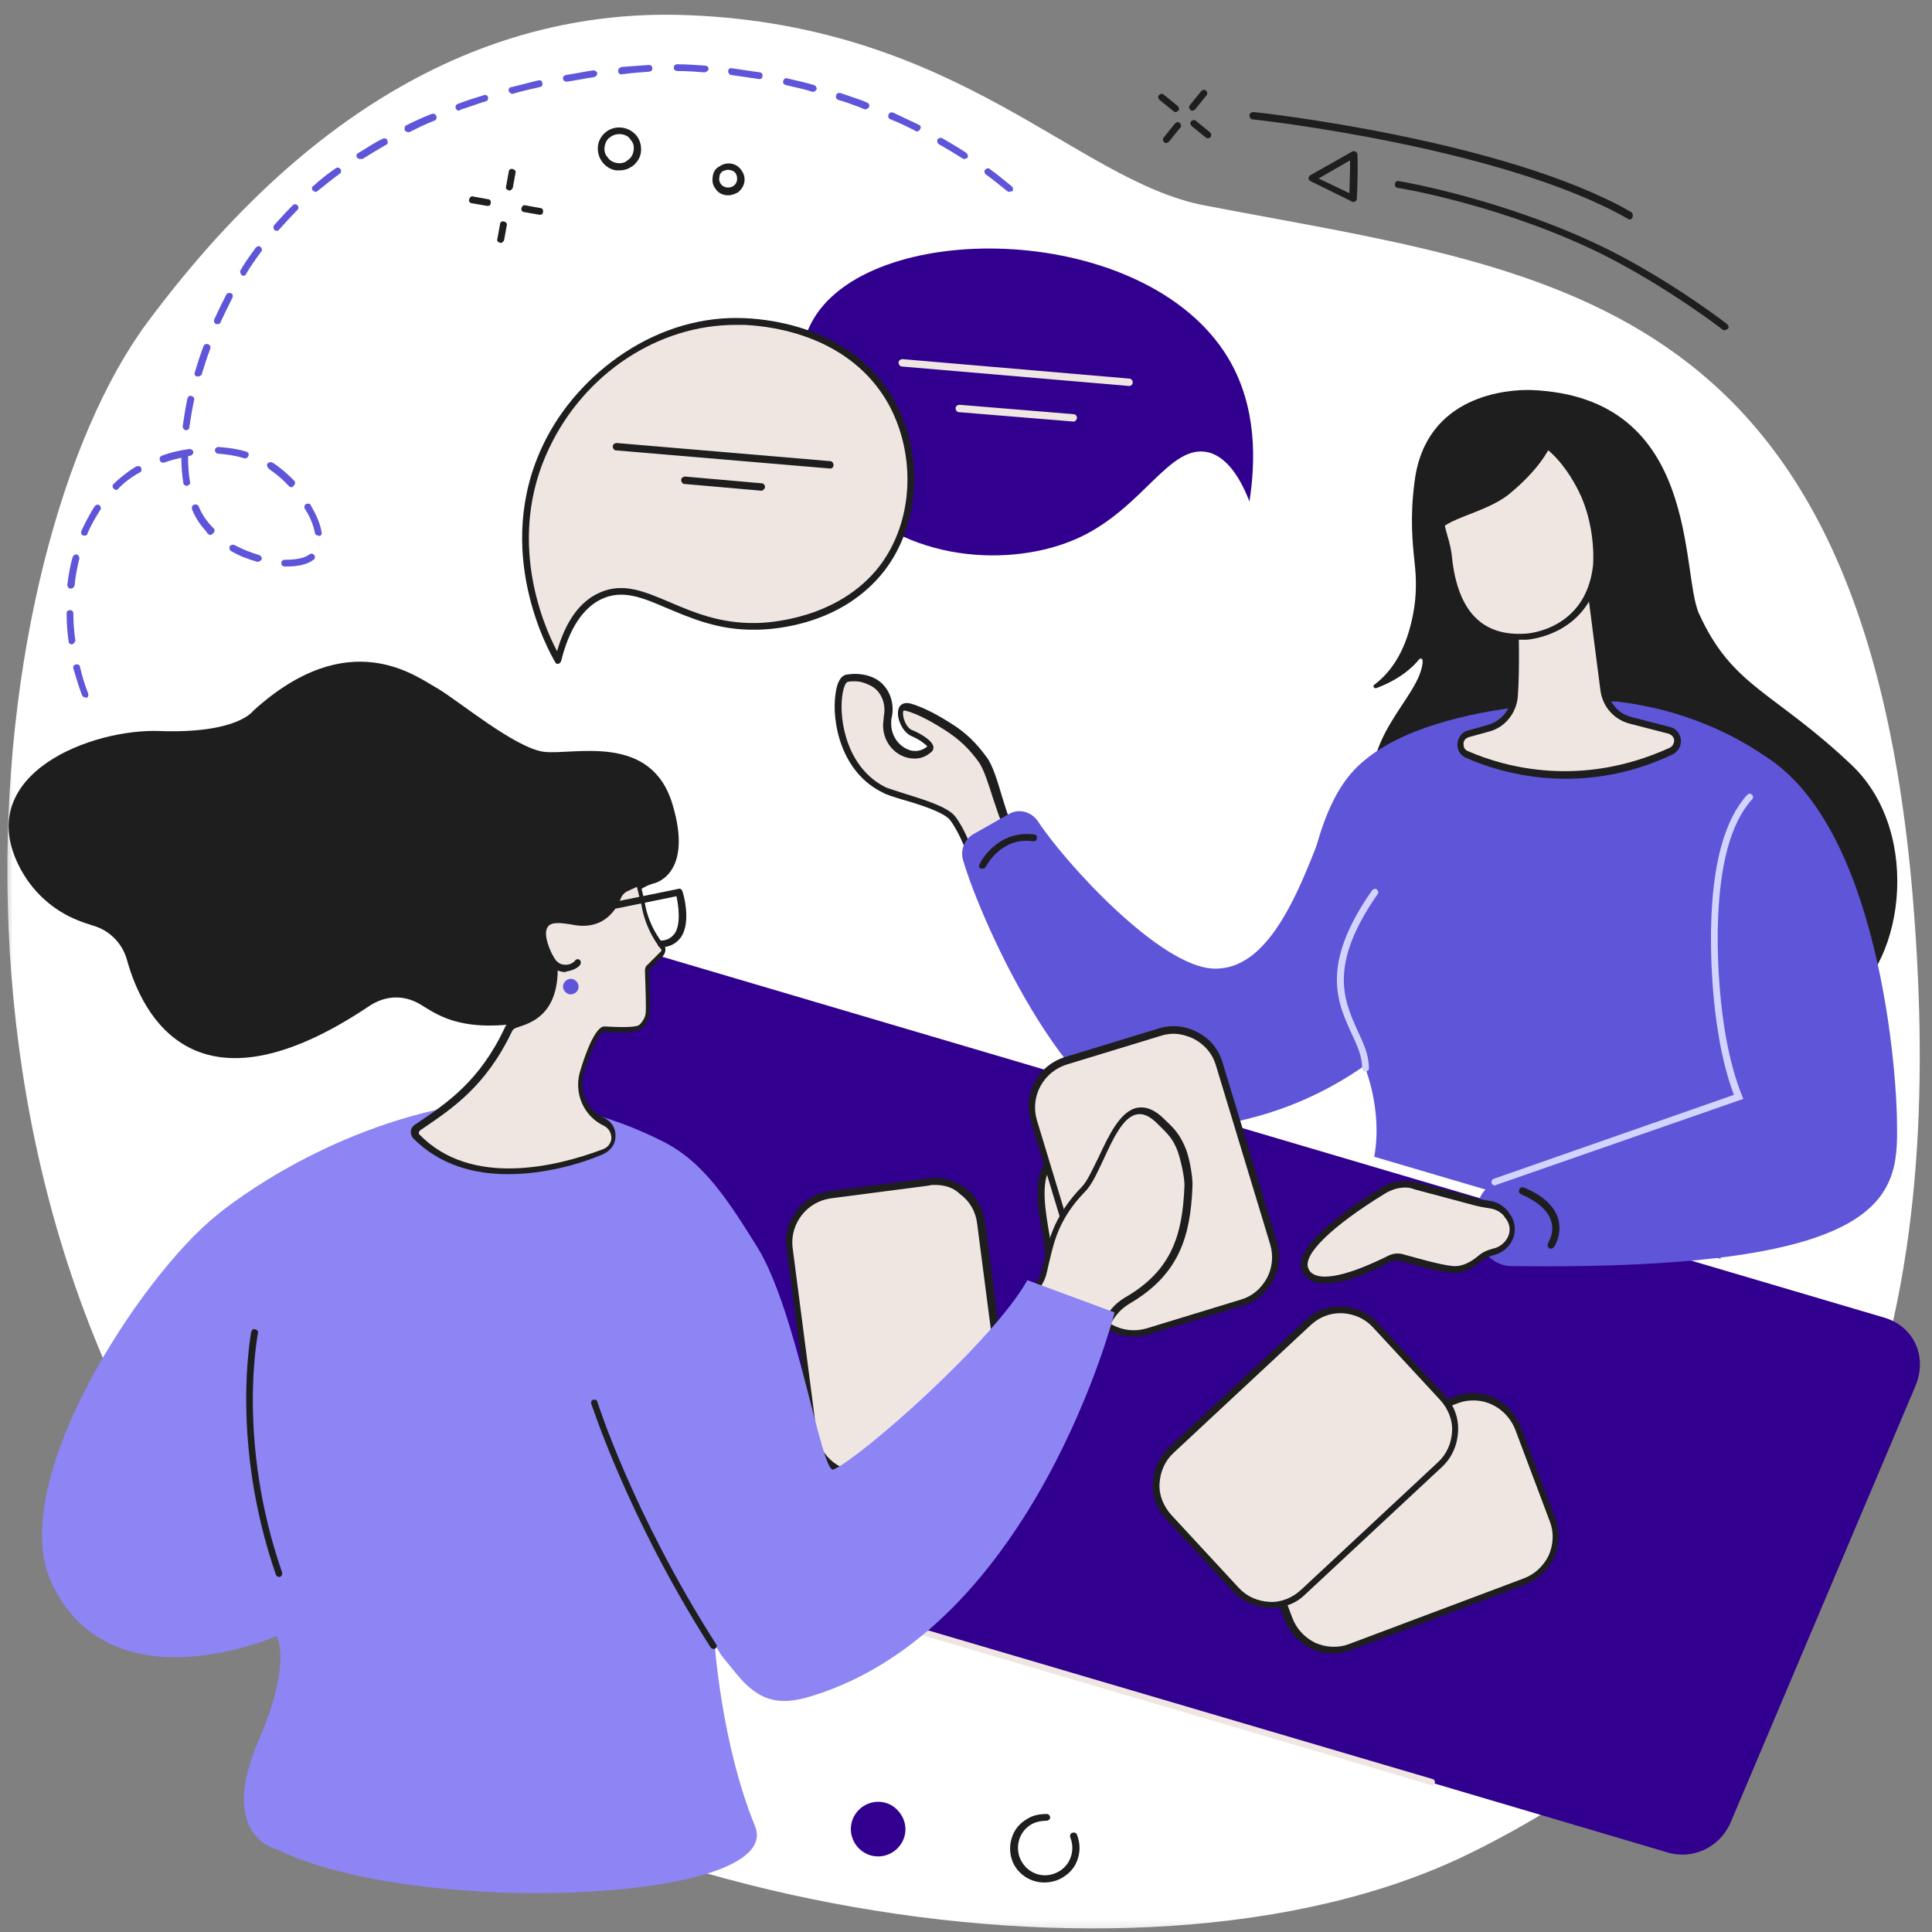
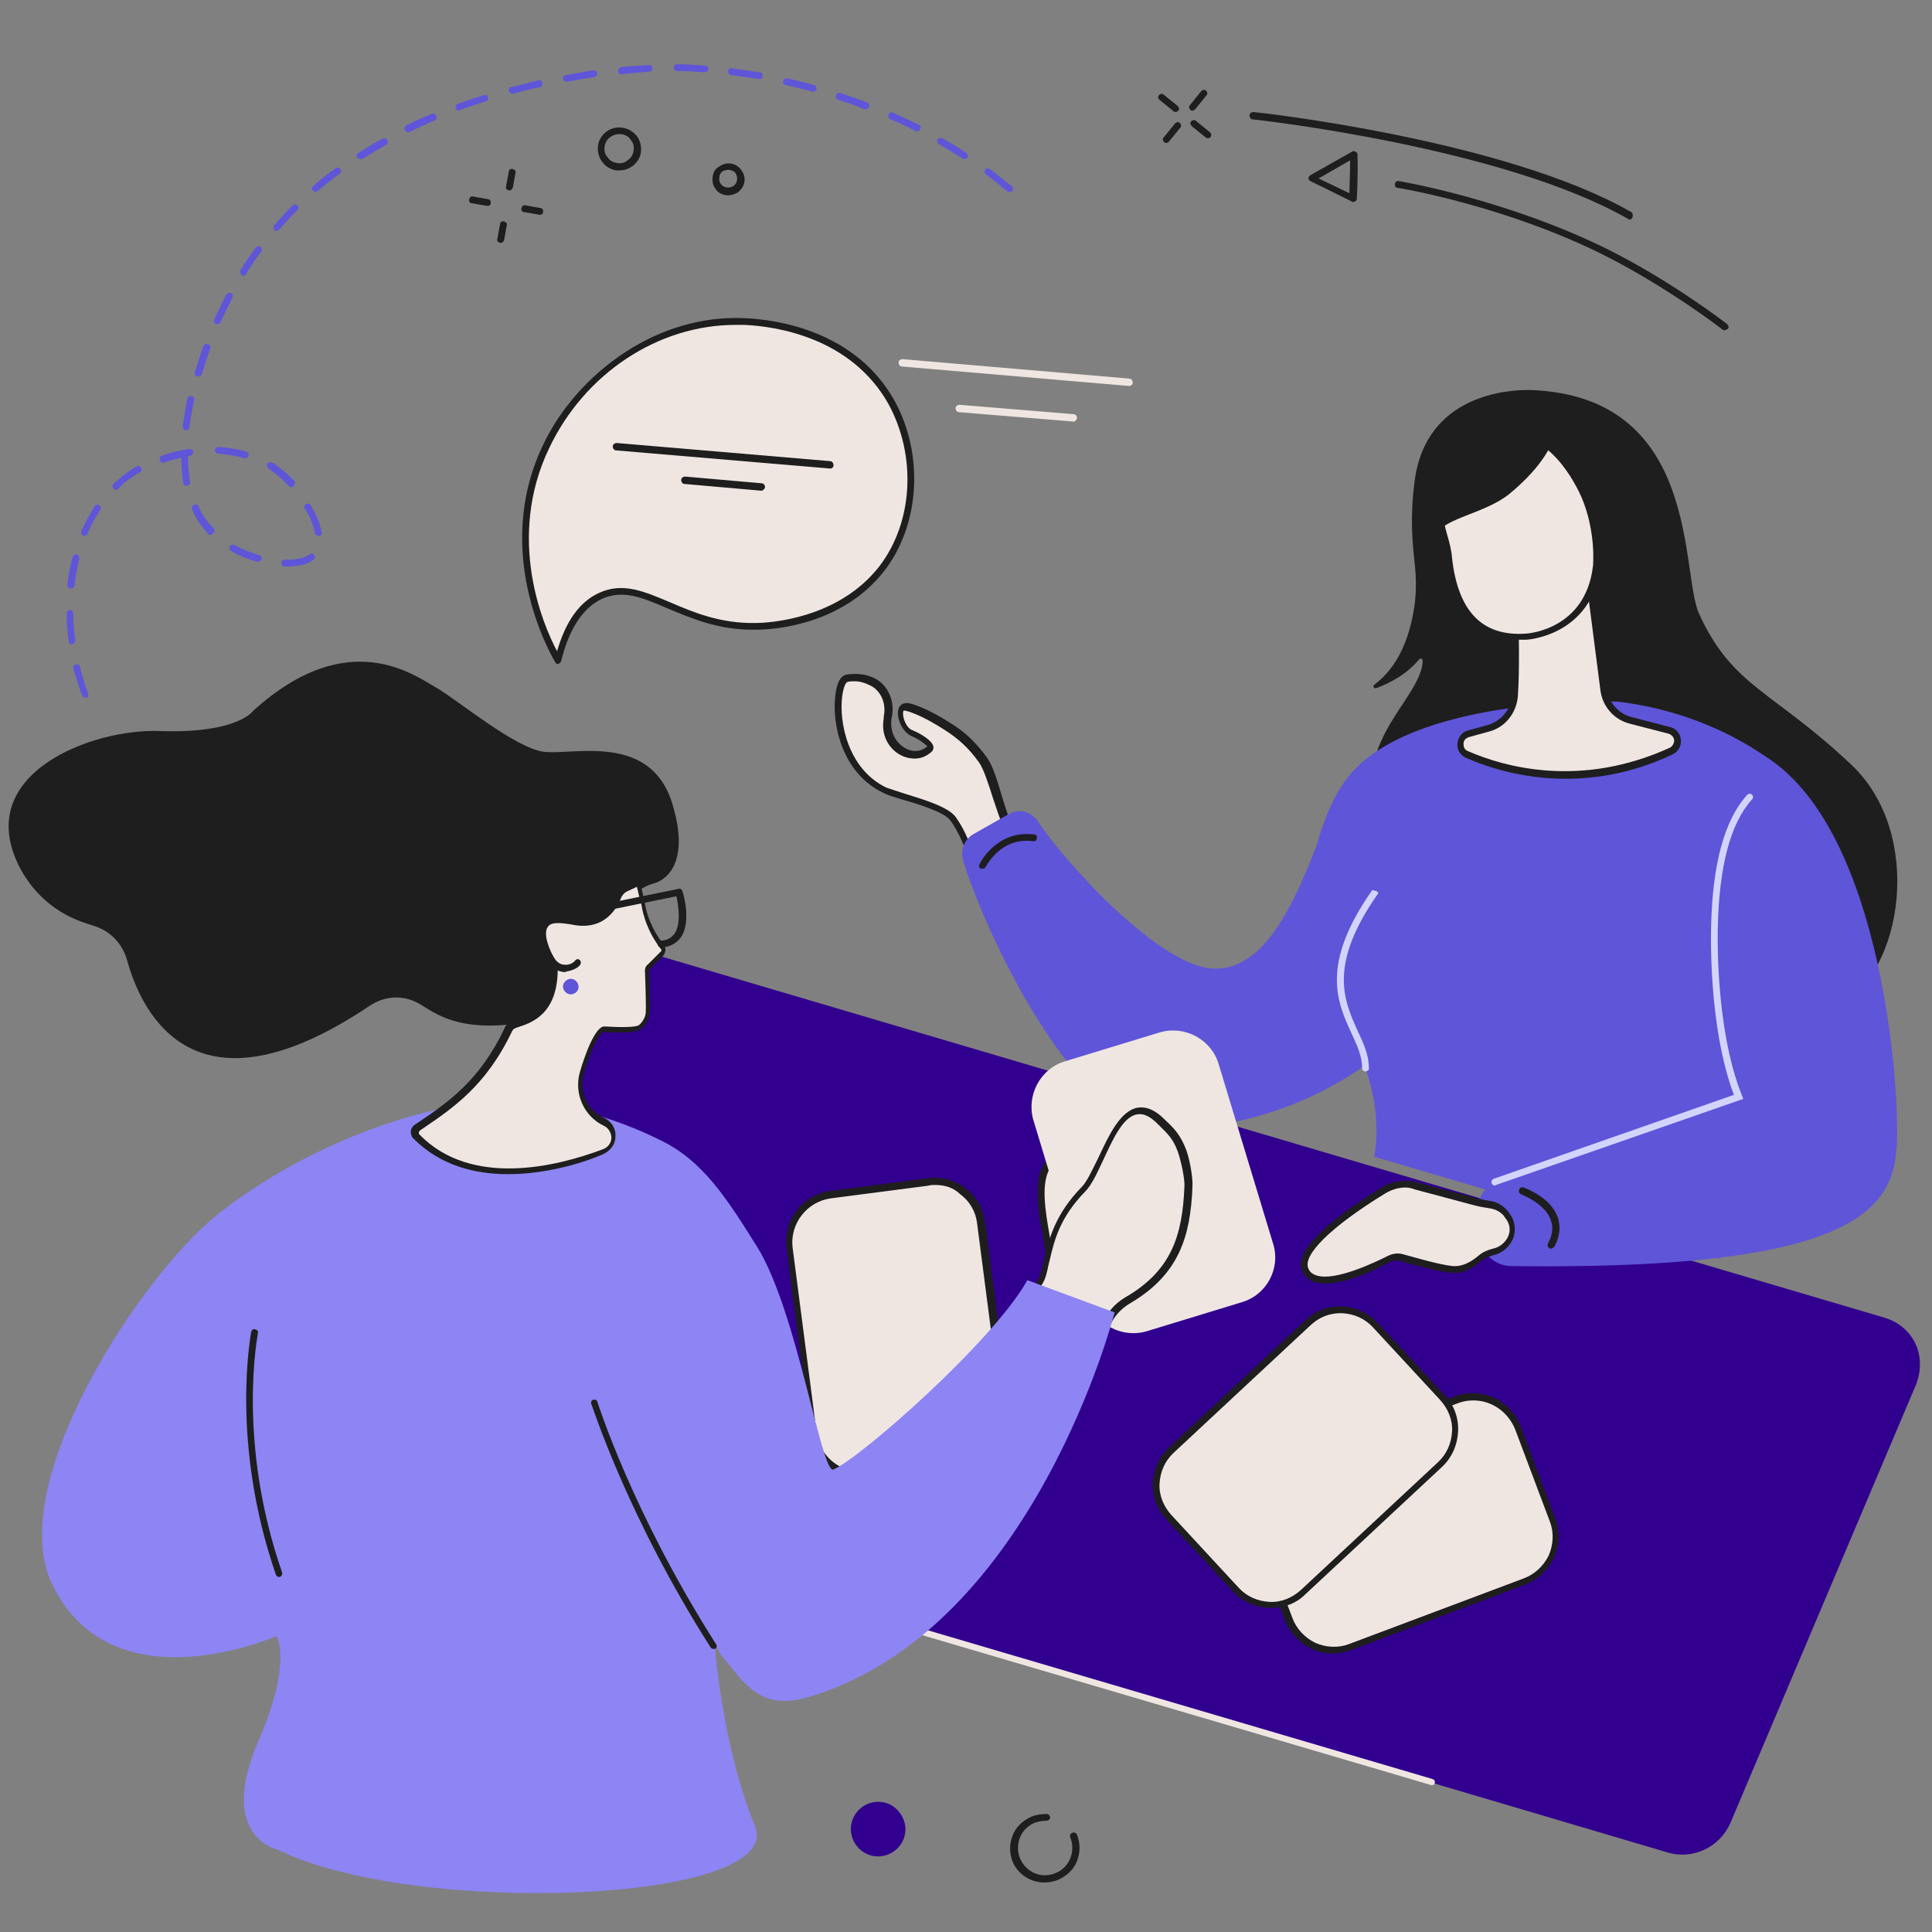
<svg xmlns="http://www.w3.org/2000/svg" width="228" height="228" viewBox="0 0 228 228" fill="none">
  <rect x="0" y="0" width="228" height="228" fill="#808080" stroke="none" />
  <mask id="mask0_1282_660" style="mask-type:luminance" maskUnits="userSpaceOnUse" x="0" y="0" width="228" height="228">
    <path d="M227.5 0.859H0.5V227.859H227.5V0.859Z" fill="white" />
  </mask>
  <g mask="url(#mask0_1282_660)">
-     <path d="M173.418 218.74C133.196 238.468 59.957 223.018 33.354 193.623C-12.173 143.311 -2.276 64.554 17.36 38.09C39.134 8.775 61.937 0.931 81.493 1.802C113.243 3.149 127.02 21.293 142.064 24.225C182.365 31.99 219.499 34.129 225.674 105.2C229.317 147.906 223.458 194.178 173.418 218.74Z" fill="white" />
-   </g>
+     </g>
  <path d="M225.998 163.677L204.224 215.099C202.957 218.03 199.711 219.536 196.702 218.585L33.044 170.174L25.285 167.559L72.712 111.305L222.435 155.516C225.998 156.625 227.502 160.27 225.998 163.677Z" fill="#32008F" />
  <path d="M168.994 210.666C168.915 210.666 168.915 210.666 168.915 210.666L32.81 170.575C32.572 170.496 32.493 170.258 32.572 170.099C32.651 169.862 32.889 169.783 33.047 169.862L169.073 209.953C169.311 210.032 169.39 210.27 169.311 210.429C169.311 210.587 169.152 210.666 168.994 210.666Z" fill="#EFE6E2" />
  <path d="M83.16 8.537C83.081 8.537 83.081 8.537 83.16 8.537C82.052 8.457 80.943 8.378 79.914 8.378C79.676 8.378 79.518 8.22 79.518 7.982C79.518 7.744 79.676 7.586 79.914 7.586C81.022 7.586 82.131 7.665 83.239 7.744C83.477 7.744 83.635 7.982 83.635 8.141C83.556 8.378 83.318 8.537 83.16 8.537ZM73.342 8.774C73.105 8.774 72.946 8.616 72.946 8.378C72.946 8.141 73.105 7.982 73.342 7.903C74.451 7.824 75.559 7.744 76.588 7.665C76.826 7.665 76.984 7.824 76.984 8.061C76.984 8.299 76.826 8.457 76.588 8.457C75.559 8.537 74.451 8.616 73.342 8.774ZM89.573 9.329C88.465 9.171 87.356 9.012 86.327 8.854C86.09 8.854 85.931 8.616 85.931 8.378C85.931 8.141 86.169 7.982 86.406 8.061C87.515 8.22 88.544 8.378 89.653 8.537C89.89 8.537 90.049 8.774 89.969 9.012C89.969 9.25 89.811 9.329 89.573 9.329ZM66.85 9.646C66.691 9.646 66.454 9.488 66.454 9.329C66.375 9.091 66.533 8.933 66.77 8.854C67.879 8.695 68.908 8.458 70.017 8.299C70.254 8.299 70.413 8.458 70.492 8.616C70.492 8.854 70.333 9.012 70.175 9.091C69.067 9.25 67.958 9.488 66.85 9.646ZM95.987 10.835H95.907C94.878 10.518 93.77 10.28 92.74 10.042C92.503 9.963 92.345 9.804 92.424 9.567C92.503 9.329 92.661 9.171 92.899 9.25C93.928 9.488 95.037 9.725 96.066 10.042C96.303 10.121 96.383 10.359 96.383 10.518C96.303 10.676 96.145 10.835 95.987 10.835ZM60.436 11.072C60.278 11.072 60.12 10.914 60.041 10.755C59.961 10.518 60.12 10.28 60.357 10.28C61.386 10.042 62.495 9.725 63.524 9.488C63.762 9.408 63.999 9.567 63.999 9.804C64.079 10.042 63.92 10.28 63.683 10.28C62.653 10.518 61.545 10.755 60.516 11.072C60.516 11.072 60.516 11.072 60.436 11.072ZM102.162 12.895C102.083 12.895 102.083 12.895 102.004 12.895C101.846 12.815 101.608 12.736 101.45 12.657C100.579 12.34 99.787 12.023 98.916 11.785C98.679 11.706 98.6 11.468 98.679 11.231C98.758 10.993 98.996 10.914 99.233 10.993C100.104 11.31 100.896 11.548 101.767 11.864C101.925 11.944 102.162 12.023 102.321 12.102C102.558 12.181 102.638 12.419 102.558 12.657C102.479 12.736 102.321 12.895 102.162 12.895ZM54.181 13.053C54.023 13.053 53.865 12.974 53.785 12.815C53.706 12.578 53.785 12.34 54.023 12.261C55.052 11.864 56.082 11.547 57.111 11.231C57.348 11.151 57.586 11.31 57.586 11.468C57.665 11.706 57.507 11.944 57.348 11.944C56.319 12.261 55.29 12.657 54.261 12.974C54.34 13.053 54.261 13.053 54.181 13.053ZM108.18 15.509C108.101 15.509 108.022 15.509 108.022 15.43C107.071 14.954 106.121 14.479 105.092 14.083C104.855 14.004 104.775 13.766 104.855 13.528C104.934 13.291 105.171 13.211 105.409 13.291C106.438 13.766 107.388 14.241 108.417 14.717C108.655 14.796 108.734 15.034 108.576 15.271C108.497 15.43 108.338 15.509 108.18 15.509ZM48.164 15.588C48.006 15.588 47.847 15.509 47.768 15.351C47.689 15.113 47.768 14.875 47.926 14.796C48.877 14.321 49.906 13.845 50.935 13.449C51.173 13.37 51.41 13.449 51.489 13.687C51.569 13.925 51.489 14.162 51.252 14.242C50.222 14.638 49.272 15.113 48.322 15.588C48.322 15.588 48.243 15.588 48.164 15.588ZM113.801 18.758C113.722 18.758 113.643 18.758 113.564 18.678C112.693 18.124 111.743 17.569 110.793 17.015C110.634 16.935 110.555 16.618 110.634 16.46C110.714 16.302 111.03 16.222 111.189 16.302C112.139 16.856 113.089 17.411 114.039 18.045C114.197 18.203 114.277 18.441 114.197 18.599C114.118 18.678 113.96 18.758 113.801 18.758ZM42.463 18.758C42.305 18.758 42.226 18.678 42.147 18.599C41.988 18.441 42.067 18.124 42.305 18.045C43.255 17.49 44.126 16.856 45.155 16.381C45.313 16.302 45.63 16.302 45.709 16.539C45.789 16.777 45.789 17.015 45.551 17.094C44.601 17.648 43.651 18.203 42.78 18.758C42.621 18.758 42.542 18.758 42.463 18.758ZM119.106 22.64C119.027 22.64 118.948 22.64 118.869 22.561C117.998 21.848 117.206 21.214 116.335 20.58C116.177 20.422 116.098 20.184 116.256 20.025C116.414 19.867 116.652 19.788 116.81 19.946C117.681 20.58 118.552 21.293 119.423 22.006C119.581 22.165 119.581 22.402 119.502 22.561C119.344 22.561 119.186 22.64 119.106 22.64ZM37.237 22.64C37.158 22.64 37 22.561 36.921 22.482C36.763 22.323 36.762 22.085 37 21.927C37.792 21.214 38.663 20.501 39.613 19.867C39.771 19.709 40.088 19.788 40.167 19.946C40.325 20.105 40.246 20.422 40.088 20.501C39.217 21.135 38.346 21.848 37.554 22.482C37.396 22.64 37.317 22.64 37.237 22.64ZM32.645 27.235C32.566 27.235 32.487 27.235 32.408 27.156C32.249 26.998 32.249 26.76 32.329 26.602C33.041 25.809 33.833 24.938 34.545 24.225C34.704 24.066 34.941 24.066 35.1 24.225C35.258 24.383 35.258 24.621 35.1 24.779C34.308 25.572 33.595 26.364 32.883 27.156C32.804 27.235 32.724 27.235 32.645 27.235ZM28.766 32.544C28.686 32.544 28.607 32.544 28.528 32.465C28.37 32.306 28.291 32.069 28.37 31.91C28.924 30.959 29.557 30.088 30.191 29.216C30.349 29.058 30.587 28.979 30.745 29.137C30.903 29.296 30.983 29.533 30.824 29.692C30.191 30.563 29.557 31.435 29.003 32.386C29.003 32.465 28.845 32.544 28.766 32.544ZM25.678 38.249C25.599 38.249 25.599 38.249 25.519 38.249C25.282 38.169 25.203 37.932 25.282 37.694C25.757 36.664 26.232 35.713 26.707 34.763C26.786 34.604 27.024 34.525 27.261 34.604C27.499 34.683 27.499 34.921 27.42 35.159C26.945 36.109 26.47 37.06 25.994 38.09C25.994 38.169 25.836 38.249 25.678 38.249ZM23.382 44.429C23.302 44.429 23.302 44.429 23.223 44.429C22.986 44.35 22.907 44.112 22.986 43.953C23.302 42.923 23.619 41.893 24.015 40.863C24.094 40.626 24.332 40.547 24.569 40.626C24.807 40.705 24.886 40.943 24.807 41.18C24.411 42.21 24.094 43.24 23.777 44.27C23.698 44.27 23.54 44.429 23.382 44.429ZM21.956 50.767C21.719 50.767 21.561 50.53 21.561 50.292C21.719 49.262 21.877 48.153 22.115 47.044C22.194 46.806 22.352 46.647 22.59 46.727C22.827 46.806 22.986 46.964 22.907 47.202C22.669 48.311 22.511 49.341 22.352 50.371C22.352 50.609 22.194 50.767 21.956 50.767ZM28.924 54.095H28.845C27.895 53.778 26.786 53.62 25.757 53.541C25.519 53.541 25.361 53.303 25.361 53.144C25.361 52.907 25.599 52.748 25.757 52.748C26.945 52.828 28.053 52.986 29.082 53.303C29.32 53.382 29.399 53.62 29.32 53.778C29.241 54.016 29.082 54.095 28.924 54.095ZM22.036 57.344C21.877 57.344 21.64 57.185 21.64 57.027C21.481 56.076 21.402 55.046 21.402 54.016C20.769 54.174 20.056 54.333 19.423 54.571C19.185 54.65 18.948 54.571 18.869 54.333C18.789 54.095 18.869 53.858 19.106 53.778C20.135 53.382 21.244 53.144 22.352 52.986C22.59 52.986 22.748 53.144 22.827 53.303C22.827 53.541 22.669 53.699 22.511 53.778C22.431 53.778 22.273 53.778 22.194 53.858C22.194 54.967 22.273 55.997 22.431 56.947C22.511 57.027 22.352 57.264 22.036 57.344ZM34.387 57.502C34.308 57.502 34.15 57.423 34.07 57.344C33.358 56.551 32.566 55.917 31.774 55.363L31.695 55.284C31.537 55.125 31.458 54.888 31.537 54.729C31.695 54.571 31.933 54.491 32.091 54.571L32.249 54.65C33.12 55.205 33.912 55.917 34.704 56.71C34.862 56.868 34.862 57.106 34.704 57.264C34.545 57.502 34.466 57.502 34.387 57.502ZM13.722 57.819C13.643 57.819 13.485 57.74 13.405 57.661C13.247 57.502 13.247 57.264 13.405 57.106C13.96 56.551 14.593 56.076 15.226 55.601C15.464 55.442 15.781 55.205 16.097 55.046C16.256 54.967 16.572 54.967 16.651 55.205C16.731 55.363 16.731 55.68 16.493 55.759C16.177 55.917 15.939 56.076 15.701 56.234C15.068 56.631 14.514 57.106 13.96 57.661C13.88 57.819 13.801 57.819 13.722 57.819ZM24.807 63.128C24.728 63.128 24.569 63.048 24.49 62.969C24.49 62.89 24.411 62.89 24.411 62.811C23.698 62.018 23.065 61.147 22.669 60.117C22.59 59.879 22.669 59.642 22.907 59.562C23.144 59.483 23.382 59.562 23.461 59.8C23.857 60.751 24.411 61.543 25.123 62.256L25.203 62.335C25.361 62.494 25.361 62.731 25.203 62.89C24.965 63.128 24.886 63.128 24.807 63.128ZM37.554 63.207C37.396 63.207 37.158 63.048 37.158 62.89C37 62.018 36.604 60.988 35.971 60.038C35.892 59.879 35.892 59.562 36.129 59.483C36.367 59.404 36.604 59.404 36.683 59.641C37.317 60.751 37.792 61.781 37.95 62.811C38.029 63.048 37.871 63.207 37.633 63.286C37.633 63.128 37.554 63.207 37.554 63.207ZM10.001 63.207C9.922 63.207 9.922 63.207 9.842 63.207C9.605 63.128 9.526 62.89 9.605 62.652C10.08 61.622 10.634 60.592 11.188 59.721C11.347 59.562 11.584 59.483 11.743 59.641C11.901 59.8 11.98 60.038 11.822 60.196C11.268 61.068 10.713 62.018 10.317 62.969C10.317 63.128 10.159 63.207 10.001 63.207ZM30.428 66.297H30.349C29.241 65.98 28.211 65.584 27.261 65.029C27.103 64.95 27.024 64.633 27.103 64.475C27.182 64.316 27.499 64.237 27.657 64.316C28.528 64.792 29.557 65.188 30.587 65.505C30.824 65.584 30.903 65.822 30.903 65.98C30.745 66.218 30.587 66.297 30.428 66.297ZM33.833 66.852C33.754 66.852 33.675 66.852 33.595 66.852C33.358 66.852 33.2 66.693 33.2 66.455C33.2 66.218 33.358 66.059 33.595 66.059C34.862 66.059 35.892 65.901 36.525 65.425C36.683 65.267 37 65.346 37.079 65.505C37.237 65.663 37.158 65.98 37 66.059C36.287 66.614 35.179 66.852 33.833 66.852ZM8.338 69.466C8.1 69.466 7.942 69.228 7.942 68.991C8.1 67.882 8.259 66.772 8.576 65.742C8.655 65.505 8.892 65.425 9.051 65.425C9.288 65.505 9.367 65.742 9.367 65.901C9.13 66.931 8.892 67.961 8.813 69.07C8.734 69.308 8.575 69.466 8.338 69.466ZM8.496 76.043C8.259 76.043 8.1 75.884 8.1 75.726C7.942 74.616 7.863 73.507 7.863 72.398C7.863 72.16 8.021 72.002 8.259 72.002C8.496 72.002 8.655 72.16 8.655 72.398C8.655 73.428 8.734 74.537 8.892 75.567C8.892 75.725 8.734 75.963 8.496 76.043ZM10.08 82.302C9.921 82.302 9.763 82.223 9.684 82.064C9.288 81.034 8.971 79.925 8.655 78.895C8.576 78.657 8.734 78.419 8.971 78.419C9.209 78.34 9.446 78.499 9.446 78.736C9.684 79.766 10.001 80.796 10.397 81.826C10.476 82.064 10.397 82.302 10.159 82.381C10.159 82.302 10.159 82.302 10.08 82.302Z" fill="#5F55D9" />
  <path d="M218.556 90.32C209.292 81.525 204.462 81.129 200.503 72.414C198.286 67.501 200.741 46.822 180.709 46.029C178.096 45.95 168.199 46.505 166.932 56.884C166.378 61.084 166.695 64.015 166.932 66.313C167.17 68.373 167.17 70.354 166.774 72.414C166.22 75.345 165.032 78.673 162.182 80.812C161.944 80.971 162.182 81.288 162.419 81.209C163.924 80.654 165.982 79.624 167.487 77.802C167.645 77.643 167.882 77.722 167.882 77.96C167.882 78.039 167.882 78.118 167.882 78.277C167.328 82.635 160.202 87.072 162.182 95.549C164.161 104.107 209.529 122.33 217.13 118.527C224.494 114.803 227.107 98.481 218.556 90.32Z" fill="#1E1E1E" />
  <path d="M118.949 97.686C117.92 95.467 116.97 91.189 115.94 89.683C114.911 88.178 113.644 86.91 111.744 85.722C110.715 85.088 108.735 83.899 107.152 83.503C105.568 83.107 106.281 86.118 107.706 86.672C109.131 87.227 110.16 88.178 109.844 88.495C109.606 88.653 108.814 89.446 107.389 89.129C105.806 88.733 104.697 87.227 104.776 85.563C104.776 85.246 104.776 85.009 104.856 84.692C105.251 82.948 104.38 81.205 102.797 80.492C102.005 80.175 101.134 80.017 100.026 80.175C98.284 80.492 97.888 90.238 104.46 93.328C105.806 93.962 111.348 95.15 112.536 96.735C113.644 98.32 114.515 100.538 114.515 100.538L118.949 97.686Z" fill="#EFE6E2" />
  <path d="M100.817 80.4C100.58 80.4 100.263 80.4 100.026 80.479C99.867 80.479 99.55 80.955 99.392 82.143C98.996 85.154 100.026 90.7 104.539 92.919C104.935 93.077 105.726 93.315 106.676 93.632C108.973 94.345 111.902 95.216 112.773 96.405C113.644 97.594 114.277 99.099 114.594 99.891L118.395 97.594C117.999 96.643 117.603 95.454 117.207 94.266C116.653 92.523 116.099 90.779 115.544 89.987C114.357 88.323 113.169 87.214 111.427 86.105C110.556 85.55 108.498 84.282 106.914 83.886C106.597 83.807 106.597 83.886 106.597 83.966C106.439 84.52 106.914 85.946 107.706 86.184C108.814 86.659 110.081 87.452 110.16 88.165C110.16 88.403 110.081 88.64 109.923 88.719L109.844 88.799C109.448 89.116 108.656 89.749 107.152 89.433C105.41 89.036 104.143 87.373 104.222 85.471C104.222 85.154 104.301 84.837 104.301 84.52C104.618 82.936 103.905 81.351 102.48 80.796C102.005 80.559 101.451 80.4 100.817 80.4ZM114.198 101L114.04 100.525C114.04 100.525 113.248 98.307 112.14 96.801C111.427 95.85 108.418 94.9 106.439 94.345C105.41 94.028 104.618 93.79 104.222 93.553C99.234 91.176 98.125 85.154 98.6 81.906C98.759 80.558 99.234 79.687 99.946 79.608C100.976 79.449 102.005 79.528 102.955 79.925C104.697 80.638 105.647 82.619 105.251 84.599C105.172 84.837 105.172 85.075 105.172 85.392C105.172 86.897 106.122 88.165 107.468 88.561C108.498 88.799 109.131 88.323 109.448 88.086C109.21 87.848 108.577 87.293 107.627 86.897C106.439 86.422 105.726 84.599 106.043 83.649C106.201 83.094 106.756 82.856 107.389 83.015C108.973 83.411 111.031 84.599 112.14 85.312C113.961 86.422 115.228 87.689 116.494 89.433C117.128 90.304 117.682 92.047 118.236 93.949C118.632 95.216 119.028 96.563 119.503 97.514L119.661 97.831L114.198 101Z" fill="#1E1E1E" />
  <path d="M114.831 98.461L119.028 96.084C120.215 95.371 121.72 95.767 122.512 96.956C125.679 101.789 136.922 114.149 143.256 114.307C151.253 114.545 154.737 100.442 157.824 93.707L170.414 116.447C170.414 116.447 160.516 132.452 138.109 133.323C126.866 133.719 115.782 108.84 113.644 101.472C113.327 100.283 113.802 99.095 114.831 98.461Z" fill="#5F55D9" />
  <path d="M115.939 102.516C115.86 102.516 115.86 102.516 115.781 102.516C115.543 102.437 115.464 102.199 115.622 101.961C115.622 101.882 117.602 97.921 122.036 98.475C122.273 98.475 122.432 98.713 122.352 98.951C122.352 99.188 122.115 99.347 121.877 99.267C118.077 98.792 116.414 102.199 116.335 102.278C116.256 102.437 116.097 102.516 115.939 102.516Z" fill="#1E1E1E" />
  <path d="M210.793 91.19C210.793 91.19 203.588 84.297 190.84 82.791C190.84 82.791 168.117 82.078 159.803 90.873C155.29 95.627 153.627 105.848 153.073 116.227C153.073 116.386 160.991 125.735 160.991 125.735C160.991 125.735 163.208 130.885 162.178 136.511L203.034 148.554L210.793 91.19Z" fill="#5F55D9" />
-   <path d="M161.147 126.445C160.909 126.445 160.751 126.287 160.751 126.049C160.751 124.702 160.197 123.434 159.484 121.929C157.821 118.284 155.763 113.847 161.938 105.052C162.097 104.894 162.334 104.815 162.493 104.973C162.651 105.132 162.73 105.369 162.572 105.528C156.713 113.926 158.613 118.046 160.197 121.612C160.909 123.117 161.543 124.464 161.543 126.049C161.622 126.207 161.384 126.445 161.147 126.445Z" fill="#D2D4FF" />
+   <path d="M161.147 126.445C160.909 126.445 160.751 126.287 160.751 126.049C160.751 124.702 160.197 123.434 159.484 121.929C157.821 118.284 155.763 113.847 161.938 105.052C162.651 105.132 162.73 105.369 162.572 105.528C156.713 113.926 158.613 118.046 160.197 121.612C160.909 123.117 161.543 124.464 161.543 126.049C161.622 126.207 161.384 126.445 161.147 126.445Z" fill="#D2D4FF" />
  <path d="M174.456 145.773C174.376 145.06 174.297 144.346 174.218 143.554C174.06 141.653 175.247 139.83 177.068 139.196L205.255 130.243C205.255 130.243 202.167 111.148 200.742 98.392C200.742 98.392 197.338 85.635 204.384 87.537C220.616 91.974 223.704 123.271 223.862 132.065C224.02 140.702 224.258 149.972 178.573 149.417C176.435 149.497 174.693 147.833 174.456 145.773Z" fill="#5F55D9" />
  <path d="M176.437 139.904C176.278 139.904 176.12 139.825 176.041 139.666C175.962 139.428 176.041 139.191 176.278 139.112L204.624 129.207C201.536 121.047 201.931 109.558 201.931 109.399C202.09 101.952 203.515 96.722 206.207 93.791C206.365 93.632 206.603 93.632 206.761 93.791C206.92 93.949 206.92 94.187 206.761 94.345C204.228 97.118 202.882 102.189 202.723 109.399C202.723 109.558 202.327 121.205 205.574 129.287L205.732 129.683L176.595 139.825C176.516 139.825 176.516 139.904 176.437 139.904Z" fill="#D2D4FF" />
  <path d="M183.004 147.357C182.925 147.357 182.846 147.357 182.846 147.278C182.608 147.199 182.608 146.961 182.687 146.723C183.242 145.693 183.321 144.822 183.004 143.95C182.291 141.969 179.599 141.018 179.52 140.939C179.283 140.86 179.204 140.622 179.283 140.385C179.362 140.147 179.599 140.068 179.837 140.147C179.995 140.226 182.925 141.256 183.796 143.554C184.192 144.663 184.113 145.852 183.479 147.04C183.321 147.278 183.162 147.357 183.004 147.357Z" fill="#1E1E1E" />
  <path d="M177.699 143.156C177.224 142.601 176.511 142.205 175.799 142.126C175.245 142.047 174.77 141.967 174.215 141.809L167.089 139.907C165.743 139.59 164.397 139.828 163.289 140.541C159.884 142.68 152.838 147.355 154.104 149.97C155.45 152.743 161.785 149.811 164.001 148.623C164.477 148.385 165.11 148.306 165.664 148.464C167.089 148.86 169.861 149.653 171.444 149.811C172.79 149.97 173.899 149.257 174.77 148.464C175.165 148.068 175.72 147.83 176.274 147.751C177.145 147.514 177.937 146.959 178.253 146.167C178.649 145.295 178.57 144.186 177.937 143.393L177.699 143.156Z" fill="#EFE6E2" />
  <path d="M165.902 140.142C165.031 140.142 164.239 140.38 163.447 140.855C157.113 144.738 153.629 148.145 154.421 149.729C154.58 150.126 154.896 150.363 155.371 150.522C157.588 151.235 162.339 148.937 163.764 148.224C164.397 147.907 165.031 147.828 165.743 148.066C166.931 148.382 169.861 149.254 171.444 149.413C172.394 149.492 173.424 149.096 174.532 148.145C175.007 147.749 175.561 147.511 176.195 147.353C176.987 147.194 177.62 146.639 177.937 146.006C178.333 145.213 178.174 144.342 177.62 143.708L177.462 143.47C177.066 142.995 176.432 142.678 175.799 142.599C175.324 142.519 174.77 142.44 174.136 142.282L167.01 140.38C166.614 140.222 166.219 140.142 165.902 140.142ZM156.401 151.473C155.926 151.473 155.53 151.393 155.134 151.314C154.5 151.076 154.025 150.68 153.709 150.126C152.363 147.432 158.063 143.232 163.051 140.142C164.239 139.35 165.743 139.192 167.169 139.509L174.295 141.41C174.928 141.569 175.403 141.648 175.799 141.727C176.67 141.806 177.383 142.282 177.937 142.915L178.095 143.153C178.808 144.025 178.966 145.292 178.491 146.322C178.016 147.273 177.224 147.907 176.195 148.145C175.641 148.303 175.245 148.462 174.849 148.779C173.582 149.888 172.394 150.363 171.207 150.205C169.623 150.046 166.852 149.254 165.348 148.858C164.873 148.699 164.397 148.779 164.002 148.937C162.18 149.967 158.855 151.473 156.401 151.473Z" fill="#1E1E1E" />
  <path d="M178.806 72.477C178.806 72.477 179.044 78.261 178.806 82.144C178.727 83.966 177.381 85.55 175.639 86.026L173.343 86.66C172.155 86.977 171.997 88.641 173.185 89.116C177.698 91.097 186.645 93.553 197.254 88.72C198.363 88.165 198.284 86.581 197.017 86.263L192.424 85.075C190.762 84.6 189.495 83.174 189.257 81.43L187.516 67.961L178.806 72.477Z" fill="#EFE6E2" />
  <path d="M179.206 72.729C179.206 73.917 179.364 78.83 179.127 82.157C178.969 84.138 177.622 85.881 175.643 86.357L173.347 86.99C172.872 87.149 172.713 87.466 172.713 87.783C172.713 88.1 172.793 88.496 173.268 88.654C177.622 90.556 186.569 93.012 197.021 88.258C197.417 88.1 197.575 87.624 197.575 87.387C197.575 87.07 197.338 86.753 196.942 86.594L192.349 85.406C190.449 84.93 189.103 83.346 188.866 81.444L187.203 68.529L179.206 72.729ZM184.748 91.903C179.681 91.903 175.564 90.556 173.03 89.447C172.318 89.13 171.922 88.496 172.001 87.704C172.08 86.991 172.555 86.357 173.268 86.198L175.564 85.564C177.147 85.089 178.335 83.742 178.414 82.078C178.652 78.275 178.414 72.491 178.414 72.412V72.174L187.836 67.262L189.657 81.365C189.895 82.95 191.003 84.217 192.508 84.614L197.1 85.802C197.813 85.96 198.288 86.594 198.367 87.308C198.446 88.021 198.05 88.734 197.338 89.051C192.824 91.19 188.549 91.903 184.748 91.903Z" fill="#1E1E1E" />
  <path d="M172.708 53.554C170.887 55.535 169.937 58.15 169.937 60.844C169.937 62.349 170.728 63.855 170.966 65.915C171.599 71.302 173.895 75.502 180.071 75.105C180.071 75.105 187.514 74.709 188.385 66.707C188.385 66.707 188.86 62.666 187.039 58.467C185.851 55.614 182.367 49.91 176.983 51.098C175.162 51.494 173.737 52.445 172.708 53.554Z" fill="#EFE6E2" />
  <path d="M173.028 53.864C171.287 55.686 170.336 58.142 170.336 60.836C170.336 61.549 170.574 62.342 170.812 63.213C171.049 64.005 171.287 64.877 171.366 65.907C172.078 72.166 174.929 75.098 179.996 74.781C180.313 74.781 187.122 74.306 187.993 66.779C187.993 66.779 188.389 62.817 186.647 58.697C186.014 57.271 182.688 50.298 177.066 51.566C175.562 51.804 174.216 52.596 173.028 53.864ZM179.204 75.494C174.216 75.494 171.287 72.246 170.574 65.907C170.495 64.956 170.257 64.164 170.02 63.372C169.782 62.5 169.545 61.629 169.545 60.836C169.545 57.984 170.574 55.29 172.474 53.309C173.741 51.962 175.245 51.091 176.987 50.694C183.242 49.268 186.805 56.795 187.439 58.301C189.26 62.579 188.864 66.62 188.864 66.779C187.914 75.019 180.234 75.494 180.154 75.494C179.759 75.494 179.521 75.494 179.204 75.494Z" fill="#1E1E1E" />
  <path d="M183.242 51.973C183.242 51.973 182.45 54.746 178.095 58.311C175.245 60.609 170.336 61.163 169.544 63.065C169.544 63.065 166.535 51.577 176.274 50.23C186.092 48.962 183.242 51.973 183.242 51.973Z" fill="#1E1E1E" />
  <path d="M123.222 222.156C121.638 222.156 120.134 221.205 119.5 219.7C119.105 218.67 119.105 217.64 119.5 216.61C119.896 215.58 120.688 214.867 121.717 214.391C122.272 214.153 122.905 214.074 123.538 214.074C123.776 214.074 123.934 214.312 123.934 214.47C123.934 214.708 123.697 214.867 123.538 214.867C123.063 214.867 122.588 214.946 122.113 215.104C121.321 215.421 120.688 216.055 120.371 216.847C120.055 217.64 120.055 218.511 120.371 219.304C121.084 220.967 122.905 221.76 124.568 221.047C125.36 220.73 125.993 220.096 126.31 219.304C126.626 218.511 126.626 217.64 126.31 216.847C126.23 216.61 126.31 216.372 126.547 216.293C126.785 216.213 127.022 216.293 127.101 216.53C127.497 217.56 127.497 218.59 127.101 219.62C126.705 220.65 125.914 221.364 124.884 221.839C124.251 222.077 123.776 222.156 123.222 222.156Z" fill="#1E1E1E" />
  <path d="M106.364 217.561C105.414 219.066 103.435 219.542 101.93 218.591C100.426 217.64 99.951 215.659 100.901 214.154C101.851 212.649 103.831 212.173 105.335 213.124C106.839 214.154 107.314 216.056 106.364 217.561Z" fill="#32008F" />
  <path d="M73.104 15.826C72.787 15.826 72.392 15.906 72.075 16.143C71.679 16.381 71.442 16.777 71.362 17.253C71.283 17.728 71.362 18.203 71.679 18.52C71.917 18.916 72.312 19.154 72.787 19.233C73.263 19.313 73.738 19.233 74.054 18.916C74.45 18.679 74.688 18.283 74.767 17.807C74.846 17.332 74.767 16.857 74.45 16.54C74.213 16.064 73.659 15.826 73.104 15.826ZM73.104 20.105C72.946 20.105 72.787 20.105 72.708 20.105C72.075 20.026 71.442 19.63 71.046 19.075C70.65 18.52 70.491 17.887 70.571 17.173C70.65 16.54 71.046 15.906 71.6 15.509C72.708 14.717 74.292 14.955 75.163 16.064C75.559 16.619 75.717 17.253 75.638 17.966C75.559 18.6 75.163 19.233 74.609 19.63C74.133 19.947 73.659 20.105 73.104 20.105Z" fill="#1E1E1E" />
  <path d="M85.931 20.039C85.693 20.039 85.535 20.119 85.297 20.198C85.06 20.356 84.901 20.594 84.901 20.911C84.822 21.228 84.901 21.466 85.06 21.703C85.377 22.179 86.089 22.258 86.564 21.941C87.039 21.624 87.118 20.911 86.802 20.436C86.643 20.198 86.248 20.039 85.931 20.039ZM85.931 23.05C85.377 23.05 84.743 22.812 84.427 22.258C84.11 21.862 84.031 21.386 84.11 20.832C84.189 20.277 84.426 19.881 84.901 19.643C85.772 19.009 86.96 19.247 87.514 20.119C88.148 20.99 87.91 22.099 87.039 22.733C86.723 22.892 86.327 23.05 85.931 23.05Z" fill="#1E1E1E" />
  <path d="M57.506 24.302L55.685 23.985C55.448 23.985 55.289 23.747 55.368 23.509C55.448 23.272 55.606 23.113 55.843 23.192L57.585 23.509C57.823 23.509 57.981 23.747 57.902 23.985C57.902 24.223 57.744 24.302 57.506 24.302Z" fill="#1E1E1E" />
  <path d="M63.682 25.345L61.861 25.028C61.623 25.028 61.465 24.79 61.544 24.552C61.623 24.315 61.782 24.156 62.019 24.235L63.761 24.552C63.998 24.552 64.157 24.79 64.078 25.028C64.078 25.265 63.919 25.345 63.682 25.345Z" fill="#1E1E1E" />
  <path d="M60.119 22.486C60.039 22.486 60.039 22.486 60.119 22.486C59.802 22.407 59.643 22.248 59.723 22.01L60.039 20.267C60.039 20.029 60.277 19.871 60.515 19.95C60.753 20.029 60.911 20.188 60.832 20.426L60.515 22.169C60.436 22.327 60.277 22.486 60.119 22.486Z" fill="#1E1E1E" />
  <path d="M59.089 28.673C59.01 28.673 59.01 28.673 59.089 28.673C58.773 28.594 58.614 28.436 58.693 28.198L59.01 26.455C59.01 26.217 59.248 26.059 59.486 26.138C59.723 26.217 59.882 26.375 59.803 26.613L59.486 28.356C59.406 28.515 59.248 28.673 59.089 28.673Z" fill="#1E1E1E" />
-   <path d="M147.451 59.172C148.163 54.577 148.401 48 144.917 42.216C135.257 26.212 103.27 25.657 96.065 37.542C92.423 43.563 95.035 52.834 99.707 58.221C106.595 66.224 119.264 67.174 127.34 63.45C135.02 59.885 138.029 52.279 142.621 53.388C145.075 54.022 146.58 56.953 147.451 59.172Z" fill="#32008F" />
  <path d="M133.28 45.552L106.439 43.254C106.202 43.254 106.043 43.017 106.043 42.779C106.043 42.541 106.281 42.383 106.518 42.383L133.28 44.681C133.518 44.681 133.676 44.918 133.676 45.156C133.676 45.394 133.439 45.552 133.28 45.552Z" fill="#EFE6E2" />
  <path d="M126.706 49.75C126.627 49.75 126.627 49.75 126.706 49.75L113.167 48.641C112.929 48.641 112.771 48.403 112.771 48.166C112.771 47.928 113.008 47.77 113.246 47.77L126.706 48.879C126.944 48.879 127.102 49.117 127.102 49.354C127.023 49.592 126.864 49.75 126.706 49.75Z" fill="#EFE6E2" />
  <path d="M65.82 77.954C65.187 76.924 58.457 65.118 64.395 52.758C68.513 44.042 77.776 37.545 87.832 38.021C89.494 38.1 100.183 38.575 105.171 47.608C108.497 53.629 108.259 61.711 104.063 67.178C99.075 73.754 90.445 73.992 89.178 73.992C80.31 74.15 75.876 68.05 70.888 70.347C67.721 71.773 66.454 75.418 65.82 77.954Z" fill="#EFE6E2" />
  <path d="M86.803 38.341C77.698 38.341 68.989 44.046 64.792 52.92C59.725 63.537 64.079 73.758 65.742 76.848C66.772 73.283 68.434 70.985 70.73 69.955C73.502 68.687 76.035 69.796 79.044 71.064C81.815 72.253 84.982 73.6 89.179 73.52C90.762 73.52 98.917 73.045 103.747 66.865C107.785 61.636 108.181 53.792 104.856 47.691C100.422 39.767 91.475 38.5 87.833 38.341C87.437 38.341 87.12 38.341 86.803 38.341ZM65.821 78.353C65.663 78.353 65.584 78.274 65.505 78.116C64.713 76.769 58.141 64.963 64.079 52.524C66.138 48.166 69.622 44.284 73.739 41.59C78.094 38.737 83.003 37.311 87.912 37.549C91.712 37.708 100.976 39.054 105.568 47.294C109.052 53.633 108.577 61.873 104.381 67.34C99.472 73.679 91.554 74.313 89.179 74.313C84.824 74.392 81.578 72.966 78.727 71.777C75.798 70.51 73.502 69.559 71.047 70.668C68.83 71.698 67.167 74.154 66.217 78.037C66.138 78.195 65.98 78.353 65.821 78.353Z" fill="#1E1E1E" />
  <path d="M97.968 55.292L72.71 53.153C72.473 53.153 72.314 52.915 72.314 52.677C72.314 52.44 72.552 52.281 72.789 52.281L97.968 54.42C98.205 54.42 98.364 54.658 98.364 54.896C98.364 55.134 98.205 55.292 97.968 55.292Z" fill="#1E1E1E" />
  <path d="M89.81 57.906L80.784 57.114C80.546 57.114 80.388 56.876 80.388 56.638C80.388 56.401 80.625 56.242 80.863 56.242L89.889 57.035C90.127 57.035 90.285 57.272 90.285 57.51C90.206 57.748 90.047 57.906 89.81 57.906Z" fill="#1E1E1E" />
  <path d="M152.044 191.099L147.927 180.165C146.818 177.234 148.322 174.064 151.173 172.955L171.838 165.19C174.688 164.081 177.934 165.586 179.043 168.439L183.16 179.373C184.269 182.304 182.764 185.474 179.914 186.583L159.249 194.348C156.319 195.457 153.152 193.952 152.044 191.099Z" fill="#EFE6E2" />
  <path d="M173.896 165.269C173.263 165.269 172.709 165.349 172.075 165.586L151.41 173.351C148.718 174.381 147.372 177.313 148.401 180.007L152.518 190.941C152.994 192.208 153.944 193.238 155.21 193.872C156.477 194.427 157.902 194.506 159.169 194.031L179.834 186.266C181.101 185.79 182.131 184.84 182.764 183.572C183.318 182.304 183.397 180.878 182.922 179.61L178.805 168.676C177.934 166.537 175.955 165.269 173.896 165.269ZM157.269 195.14C156.398 195.14 155.606 194.981 154.815 194.585C153.389 193.951 152.281 192.763 151.648 191.257L147.53 180.323C146.343 177.233 147.926 173.747 151.014 172.559L171.679 164.794C174.767 163.605 178.251 165.19 179.439 168.28L183.556 179.214C184.11 180.72 184.031 182.383 183.397 183.81C182.764 185.236 181.576 186.345 180.072 186.979L159.407 194.744C158.694 194.981 157.982 195.14 157.269 195.14Z" fill="#1E1E1E" />
  <path d="M145.952 187.615L138.034 179.058C135.896 176.76 136.055 173.274 138.272 171.135L154.424 156.081C156.641 153.941 160.203 154.1 162.341 156.397L170.338 164.955C172.476 167.173 172.318 170.738 170.021 172.878L153.869 187.932C151.573 189.992 148.01 189.833 145.952 187.615Z" fill="#EFE6E2" />
  <path d="M158.218 154.972C156.872 154.972 155.685 155.447 154.655 156.398L138.503 171.452C137.474 172.403 136.92 173.67 136.84 175.097C136.761 176.444 137.316 177.791 138.266 178.821L146.183 187.378C147.133 188.408 148.4 188.962 149.825 189.041C151.171 189.121 152.517 188.566 153.547 187.615L169.699 172.561C170.728 171.61 171.282 170.343 171.362 168.917C171.441 167.57 170.886 166.223 169.936 165.193L162.019 156.636C161.069 155.606 159.802 155.051 158.377 154.972C158.377 154.972 158.297 154.972 158.218 154.972ZM149.984 189.755C149.905 189.755 149.825 189.755 149.746 189.755C148.163 189.675 146.658 189.041 145.55 187.853L137.632 179.296C136.524 178.107 135.97 176.602 136.049 175.017C136.128 173.433 136.761 171.927 137.949 170.818L154.101 155.764C155.289 154.655 156.793 154.1 158.377 154.179C159.96 154.259 161.464 154.892 162.573 156.081L170.491 164.638C171.599 165.826 172.153 167.332 172.074 168.917C171.995 170.501 171.362 172.007 170.174 173.116L154.022 188.17C152.993 189.2 151.567 189.755 149.984 189.755Z" fill="#1E1E1E" />
  <path d="M113.88 172.47L102.321 173.975C99.233 174.371 96.462 172.232 96.066 169.142L93.215 147.195C92.819 144.105 94.957 141.332 98.045 140.935L109.605 139.43C112.693 139.034 115.464 141.173 115.86 144.263L118.71 166.21C119.106 169.301 116.968 172.074 113.88 172.47Z" fill="#EFE6E2" />
  <path d="M110.319 139.837C110.081 139.837 109.844 139.837 109.606 139.916L98.046 141.422C95.196 141.818 93.217 144.433 93.533 147.206L96.384 169.153C96.78 172.006 99.392 173.986 102.164 173.59L113.723 172.085C115.069 171.926 116.336 171.213 117.128 170.104C117.999 168.995 118.316 167.648 118.157 166.301L115.307 144.354C115.149 143.007 114.436 141.739 113.328 140.946C112.536 140.154 111.507 139.837 110.319 139.837ZM101.609 174.462C98.601 174.462 96.067 172.243 95.671 169.232L92.821 147.285C92.583 145.7 93.058 144.116 94.008 142.848C94.959 141.58 96.384 140.788 97.967 140.55L109.527 139.045C111.111 138.807 112.694 139.283 113.961 140.233C115.228 141.184 116.02 142.61 116.257 144.195L119.108 166.142C119.345 167.727 118.87 169.312 117.92 170.579C116.97 171.847 115.545 172.639 113.961 172.877L102.401 174.382C102.085 174.462 101.847 174.462 101.609 174.462Z" fill="#1E1E1E" />
  <path d="M192.347 25.9C192.268 25.9 192.189 25.9 192.11 25.821C177.303 17.343 148.087 14.094 147.85 14.094C147.612 14.094 147.454 13.857 147.454 13.619C147.454 13.381 147.691 13.223 147.929 13.223C148.246 13.223 177.62 16.471 192.505 25.028C192.664 25.108 192.743 25.424 192.664 25.583C192.585 25.821 192.505 25.9 192.347 25.9Z" fill="#1E1E1E" />
  <path d="M203.511 38.969C203.431 38.969 203.352 38.969 203.273 38.89C203.194 38.811 197.018 34.057 189.576 30.254C177.857 24.312 165.11 22.172 164.952 22.172C164.714 22.172 164.556 21.935 164.635 21.697C164.635 21.459 164.872 21.301 165.11 21.38C165.268 21.38 178.095 23.599 189.971 29.541C197.493 33.344 203.748 38.177 203.827 38.256C203.986 38.415 204.065 38.653 203.907 38.811C203.748 38.89 203.59 38.969 203.511 38.969Z" fill="#1E1E1E" />
  <path d="M155.609 21.061L159.251 22.804C159.251 22.012 159.33 20.506 159.33 18.922L155.609 21.061ZM159.647 23.834C159.567 23.834 159.488 23.834 159.488 23.755L154.658 21.378C154.5 21.299 154.421 21.14 154.421 21.061C154.421 20.902 154.5 20.744 154.658 20.665L159.567 17.892C159.726 17.812 159.805 17.812 159.963 17.892C160.122 17.971 160.201 18.129 160.201 18.208C160.28 20.823 160.122 23.358 160.122 23.438C160.122 23.596 160.042 23.675 159.963 23.755C159.726 23.834 159.726 23.834 159.647 23.834Z" fill="#1E1E1E" />
  <path d="M140.726 13.061C140.646 13.061 140.567 13.061 140.488 12.982C140.33 12.823 140.25 12.586 140.409 12.427L141.755 10.763C141.913 10.605 142.151 10.526 142.309 10.684C142.467 10.842 142.547 11.08 142.388 11.239L141.042 12.902C140.963 12.982 140.805 13.061 140.726 13.061Z" fill="#1E1E1E" />
  <path d="M137.634 16.873C137.555 16.873 137.475 16.873 137.396 16.794C137.238 16.636 137.159 16.398 137.317 16.24L138.663 14.576C138.822 14.417 139.059 14.338 139.217 14.496C139.376 14.655 139.455 14.893 139.297 15.051L137.951 16.715C137.871 16.794 137.713 16.873 137.634 16.873Z" fill="#1E1E1E" />
  <path d="M138.742 13.217C138.663 13.217 138.584 13.217 138.505 13.137L136.842 11.791C136.684 11.632 136.605 11.394 136.763 11.236C136.921 11.078 137.159 10.998 137.317 11.157L138.98 12.504C139.138 12.662 139.217 12.9 139.059 13.058C138.98 13.137 138.822 13.217 138.742 13.217Z" fill="#1E1E1E" />
  <path d="M142.541 16.311C142.461 16.311 142.382 16.311 142.303 16.231L140.64 14.884C140.482 14.726 140.403 14.488 140.561 14.33C140.72 14.171 140.957 14.092 141.115 14.25L142.778 15.597C142.937 15.756 143.016 15.993 142.857 16.152C142.778 16.311 142.699 16.311 142.541 16.311Z" fill="#1E1E1E" />
  <path d="M121.724 152.979C121.724 152.979 124.099 150.761 123.941 148.542C123.783 145.69 121.882 140.144 123.703 137.45C126.791 132.933 131.146 134.36 131.146 134.36C131.146 134.36 133.046 130.16 135.738 131.666C137.797 132.775 139.935 135.31 139.776 139.43C139.539 144.977 138.747 150.206 132.967 153.613C130.829 154.881 129.563 158.525 129.088 159.793C127.979 162.566 121.566 153.851 121.724 152.979Z" fill="#EFE6E2" />
  <path d="M122.196 153.138C122.512 154.247 126.471 159.556 128.213 159.873C128.451 159.873 128.609 159.873 128.688 159.556L128.767 159.397C129.322 157.971 130.588 154.485 132.805 153.217C138.506 149.889 139.14 144.739 139.377 139.352C139.615 134.518 136.527 132.538 135.577 131.983C135.022 131.666 134.547 131.666 133.993 131.824C132.489 132.3 131.539 134.518 131.459 134.518C131.38 134.677 131.143 134.835 130.984 134.756C130.826 134.677 126.946 133.488 124.017 137.688C122.75 139.51 123.383 142.996 123.858 145.769C124.017 146.799 124.254 147.829 124.254 148.542C124.492 150.602 122.671 152.583 122.196 153.138ZM128.292 160.665C128.134 160.665 127.976 160.665 127.817 160.586C125.442 159.873 121.087 153.93 121.325 152.9C121.325 152.821 121.404 152.742 121.404 152.663C121.404 152.663 123.621 150.523 123.463 148.542C123.383 147.829 123.225 146.879 123.067 145.849C122.512 142.917 121.879 139.272 123.304 137.212C125.996 133.251 129.718 133.647 130.826 133.885C131.222 133.171 132.172 131.587 133.676 131.032C134.389 130.794 135.181 130.874 135.893 131.27C136.923 131.824 140.327 134.122 140.09 139.352C139.852 144.739 139.14 150.365 133.122 153.93C131.222 155.039 129.955 158.446 129.48 159.714L129.401 159.873C129.242 160.348 128.847 160.665 128.292 160.665Z" fill="#1E1E1E" />
  <path d="M146.505 153.692L135.341 157.099C132.412 157.971 129.245 156.307 128.374 153.375L121.961 132.22C121.09 129.289 122.752 126.119 125.682 125.248L136.846 121.841C139.775 120.969 142.942 122.633 143.813 125.565L150.227 146.72C151.177 149.651 149.514 152.821 146.505 153.692Z" fill="#EFE6E2" />
-   <path d="M138.504 121.999C138.029 121.999 137.475 122.078 137 122.237L125.836 125.644C123.144 126.515 121.56 129.367 122.352 132.141L128.766 153.296C129.557 155.989 132.487 157.574 135.258 156.782L146.422 153.375C147.768 152.979 148.797 152.107 149.51 150.839C150.143 149.651 150.302 148.225 149.906 146.878L143.492 125.723C143.097 124.376 142.226 123.346 140.959 122.633C140.167 122.237 139.296 121.999 138.504 121.999ZM133.754 157.733C131.22 157.733 128.766 156.069 128.053 153.454L121.64 132.299C120.69 129.13 122.431 125.802 125.599 124.772L136.762 121.365C138.267 120.89 139.929 121.048 141.355 121.84C142.78 122.554 143.809 123.821 144.284 125.406L150.698 146.561C151.173 148.066 151.014 149.73 150.222 151.156C149.431 152.582 148.243 153.613 146.66 154.088L135.496 157.495C134.941 157.653 134.308 157.733 133.754 157.733Z" fill="#1E1E1E" />
  <path d="M121.639 153.146C121.639 153.146 122.431 152.275 122.985 151.007C124.331 148.076 124.094 144.193 127.973 140.39C130.349 138.013 132.17 127.634 137.079 132.388C138.108 133.418 138.82 134.051 139.454 135.715C139.771 136.666 140.325 138.964 140.246 140.073C140.008 145.619 138.82 150.136 132.961 153.543C131.853 154.176 130.982 155.206 130.507 156.395C130.428 156.474 128.448 160.515 128.052 160.436C125.994 160.04 121.56 153.384 121.639 153.146Z" fill="#EFE6E2" />
  <path d="M122.117 153.064C122.751 154.887 126.947 159.482 127.66 159.799C128.372 160.037 128.61 159.799 128.689 159.482C128.689 159.403 129.797 156.947 130.114 156.234C130.589 154.966 131.539 153.857 132.727 153.144C138.269 149.974 139.536 145.775 139.774 140.07C139.853 139.04 139.299 136.743 138.982 135.871C138.428 134.366 137.794 133.811 136.844 132.86L136.607 132.623C135.736 131.751 134.944 131.355 134.152 131.513C132.489 131.83 131.302 134.524 130.193 136.901C129.481 138.407 128.847 139.833 128.055 140.625C125.047 143.715 124.413 146.409 123.859 148.786C123.701 149.341 123.622 149.895 123.463 150.45C123.226 151.321 122.751 151.955 122.355 152.431C122.355 152.668 122.117 152.985 122.117 153.064ZM128.135 160.75C127.897 160.75 127.66 160.671 127.343 160.592C126.314 160.195 121.88 155.283 121.325 153.302C121.167 152.827 121.484 152.431 121.88 151.955C122.196 151.48 122.671 150.925 122.83 150.212C122.988 149.737 123.067 149.182 123.226 148.627C123.78 146.25 124.493 143.319 127.66 140.07C128.293 139.437 128.926 138.01 129.639 136.584C130.827 134.049 132.173 131.117 134.231 130.721C135.261 130.563 136.29 130.959 137.398 132.068L137.636 132.306C138.586 133.177 139.299 133.97 139.932 135.554C140.328 136.505 140.803 138.882 140.724 140.07C140.486 145.934 139.14 150.45 133.281 153.857C132.252 154.491 131.46 155.362 130.985 156.471C130.668 157.264 129.56 159.641 129.56 159.799C129.243 160.433 128.768 160.75 128.135 160.75Z" fill="#1E1E1E" />
  <path d="M131.536 154.882L121.243 151.079C117.205 158.289 101.607 171.997 98.361 173.423C96.936 174.057 94.086 154.724 89.335 147.118C85.772 141.413 82.922 136.976 78.013 134.599C70.412 130.796 61.544 128.973 53.072 130.637C36.762 133.886 25.598 143.394 25.598 143.394C16.73 150.445 0.34 175.166 6.199 187.051C13.325 201.629 32.645 193.072 32.645 193.072C32.645 193.072 34.545 196.162 30.507 205.432C25.598 216.763 32.724 218.268 32.724 218.268C49.193 226.35 92.819 224.527 89.097 215.495C85.139 205.829 84.347 194.023 84.347 194.023C85.376 195.845 85.06 195.212 86.564 197.113C89.177 200.441 91.473 201.55 95.907 200.124C122.114 191.963 131.536 154.882 131.536 154.882Z" fill="#8D85F4" />
  <path d="M32.967 186.105C32.809 186.105 32.651 186.026 32.571 185.867C27.108 170.1 29.642 157.344 29.642 157.185C29.721 156.947 29.879 156.789 30.117 156.868C30.354 156.948 30.513 157.106 30.434 157.344C30.434 157.502 27.9 170.021 33.284 185.55C33.363 185.788 33.205 186.026 33.047 186.105C33.047 186.026 32.967 186.105 32.967 186.105Z" fill="#1E1E1E" />
  <path d="M84.186 194.588C84.028 194.588 83.949 194.509 83.87 194.43C73.973 178.9 69.855 165.748 69.776 165.668C69.697 165.431 69.855 165.193 70.014 165.193C70.251 165.114 70.489 165.272 70.489 165.431C70.568 165.589 74.606 178.504 84.503 194.033C84.661 194.192 84.582 194.509 84.345 194.588C84.345 194.588 84.266 194.588 84.186 194.588Z" fill="#1E1E1E" />
  <path d="M77.142 104.258C77.142 104.258 81.893 103.307 79.359 94.908C76.825 86.43 67.72 89.124 64.236 88.728C60.832 88.332 54.022 82.627 51.568 81.201C49.113 79.854 41.196 73.595 29.873 83.895C29.873 83.895 28.052 86.589 18.868 86.272C10.871 85.955 -3.064 91.263 2.162 102.039C3.666 105.129 6.2 107.427 9.208 108.615C9.763 108.853 10.317 109.011 11.029 109.249C12.93 109.804 14.434 111.309 14.988 113.29C16.809 119.866 23.143 132.464 43.65 118.678C45.234 117.648 47.055 117.41 48.797 118.123C50.855 118.915 53.231 122.322 62.89 120.5C69.145 119.312 70.808 112.181 72.312 108.932C73.975 104.971 77.142 104.258 77.142 104.258Z" fill="#1E1E1E" />
  <path d="M75.246 104.027C75.246 104.027 75.642 105.691 75.8 106.404C75.958 107.117 76.275 109.336 78.096 111.792C78.254 112.03 78.254 112.347 78.017 112.584L76.433 114.169C76.354 114.248 76.275 114.407 76.275 114.565C76.275 115.516 76.433 119.002 76.354 119.636C76.275 120.428 75.721 121.062 75.404 121.3C74.612 121.775 71.129 121.458 71.129 121.458C71.129 121.458 70.099 121.538 68.595 126.529C67.882 128.827 68.991 131.362 71.208 132.313C72.791 133.026 72.633 135.245 71.049 135.879C65.428 137.939 55.214 140.395 48.959 134.056C48.642 133.66 48.801 133.185 49.197 132.868C52.68 130.57 56.718 127.955 59.806 121.379C59.965 121.062 60.202 120.825 60.519 120.745C61.786 120.349 65.269 119.715 65.19 114.011C65.19 113.852 65.111 113.694 65.111 113.614C64.478 112.584 61.706 107.434 67.249 108.623C70.891 109.415 72.316 106.8 72.712 105.612C72.87 105.216 73.187 104.899 73.504 104.74L75.246 104.027Z" fill="#EFE6E2" />
  <path d="M65.897 108.934C65.342 108.934 64.867 109.014 64.63 109.41C64.076 110.202 64.788 112.104 65.659 113.53C65.738 113.688 65.817 113.926 65.817 114.164C65.897 119.789 62.571 120.74 61.146 121.215C61.067 121.215 60.988 121.295 60.909 121.295C60.671 121.374 60.513 121.532 60.434 121.691C57.346 128.188 53.387 130.802 49.903 133.179L49.665 133.338C49.507 133.417 49.428 133.576 49.428 133.734C49.428 133.813 49.428 133.813 49.507 133.893C55.604 140.152 65.659 137.696 71.122 135.636C71.835 135.398 72.152 134.764 72.152 134.289C72.152 133.813 71.914 133.179 71.281 132.863C68.905 131.753 67.718 129.059 68.43 126.524C69.856 121.77 70.885 121.136 71.281 121.136H71.36C72.785 121.215 74.923 121.295 75.398 120.978C75.556 120.898 76.111 120.265 76.19 119.631C76.269 119.155 76.19 116.699 76.111 114.56C76.111 114.322 76.19 114.005 76.427 113.847L78.011 112.262C78.09 112.183 78.09 112.104 78.011 112.024C76.348 109.885 75.873 107.825 75.715 106.874C75.715 106.716 75.635 106.637 75.635 106.557C75.477 106.082 75.319 105.21 75.16 104.656L73.973 105.21C73.656 105.369 73.498 105.607 73.339 105.844C72.864 107.112 71.36 109.964 67.401 109.093C66.847 109.014 66.372 108.934 65.897 108.934ZM59.958 138.567C56 138.567 51.962 137.537 48.794 134.368C48.557 134.13 48.478 133.813 48.478 133.576C48.478 133.179 48.715 132.862 49.111 132.625L49.349 132.466C52.753 130.169 56.633 127.554 59.562 121.295C59.721 120.898 60.117 120.582 60.513 120.423C60.592 120.423 60.671 120.344 60.75 120.344C62.175 119.948 64.947 119.076 64.867 114.084C64.867 114.005 64.867 113.926 64.788 113.847C64.155 112.817 62.809 110.202 63.838 108.855C64.392 108.063 65.58 107.825 67.322 108.221C70.568 108.934 71.835 106.795 72.31 105.527C72.468 105.052 72.864 104.656 73.339 104.418L74.923 103.626C75.002 103.547 75.16 103.547 75.24 103.626C75.319 103.705 75.398 103.784 75.477 103.864C75.477 103.864 75.873 105.527 76.031 106.24C76.031 106.32 76.111 106.478 76.111 106.637C76.269 107.587 76.744 109.489 78.328 111.47C78.644 111.866 78.565 112.421 78.248 112.817L76.665 114.401L76.586 114.481C76.665 115.828 76.744 118.997 76.665 119.631C76.586 120.502 75.952 121.295 75.477 121.532C74.685 122.008 71.914 121.849 71.122 121.77C70.964 121.928 70.093 122.721 68.905 126.603C68.272 128.742 69.301 131.04 71.281 131.912C72.152 132.308 72.706 133.179 72.627 134.13C72.627 135.081 71.993 135.873 71.043 136.269C68.43 137.379 64.234 138.567 59.958 138.567Z" fill="#1E1E1E" />
  <path d="M66.693 114.716C66.138 114.716 65.188 114.478 64.555 113.211C64.476 113.052 64.555 112.735 64.713 112.656C64.951 112.577 65.188 112.656 65.268 112.815C65.584 113.448 66.059 113.845 66.614 113.845C67.168 113.924 67.643 113.607 67.801 113.448C67.88 113.29 68.118 113.131 68.276 113.211C68.514 113.29 68.593 113.528 68.514 113.765C68.356 114.161 67.564 114.558 66.851 114.637C66.772 114.716 66.772 114.716 66.693 114.716Z" fill="#1E1E1E" />
  <path d="M78.01 111.789C77.773 111.789 77.614 111.63 77.614 111.393C77.614 111.155 77.773 110.996 78.01 110.996C78.723 110.996 79.198 110.68 79.594 110.204C80.386 109.095 80.069 106.876 79.831 105.767L67.796 108.223C67.559 108.303 67.321 108.144 67.321 107.906C67.242 107.669 67.401 107.431 67.638 107.431L80.069 104.896C80.306 104.816 80.465 104.975 80.544 105.213C80.623 105.371 81.652 108.857 80.306 110.68C79.752 111.393 78.96 111.789 78.01 111.789Z" fill="#1E1E1E" />
  <path d="M68.269 116.31C68.19 115.835 67.715 115.439 67.24 115.518C66.765 115.597 66.369 116.073 66.448 116.548C66.527 117.023 67.002 117.42 67.477 117.34C67.952 117.261 68.348 116.865 68.269 116.31Z" fill="#5F55D9" />
</svg>